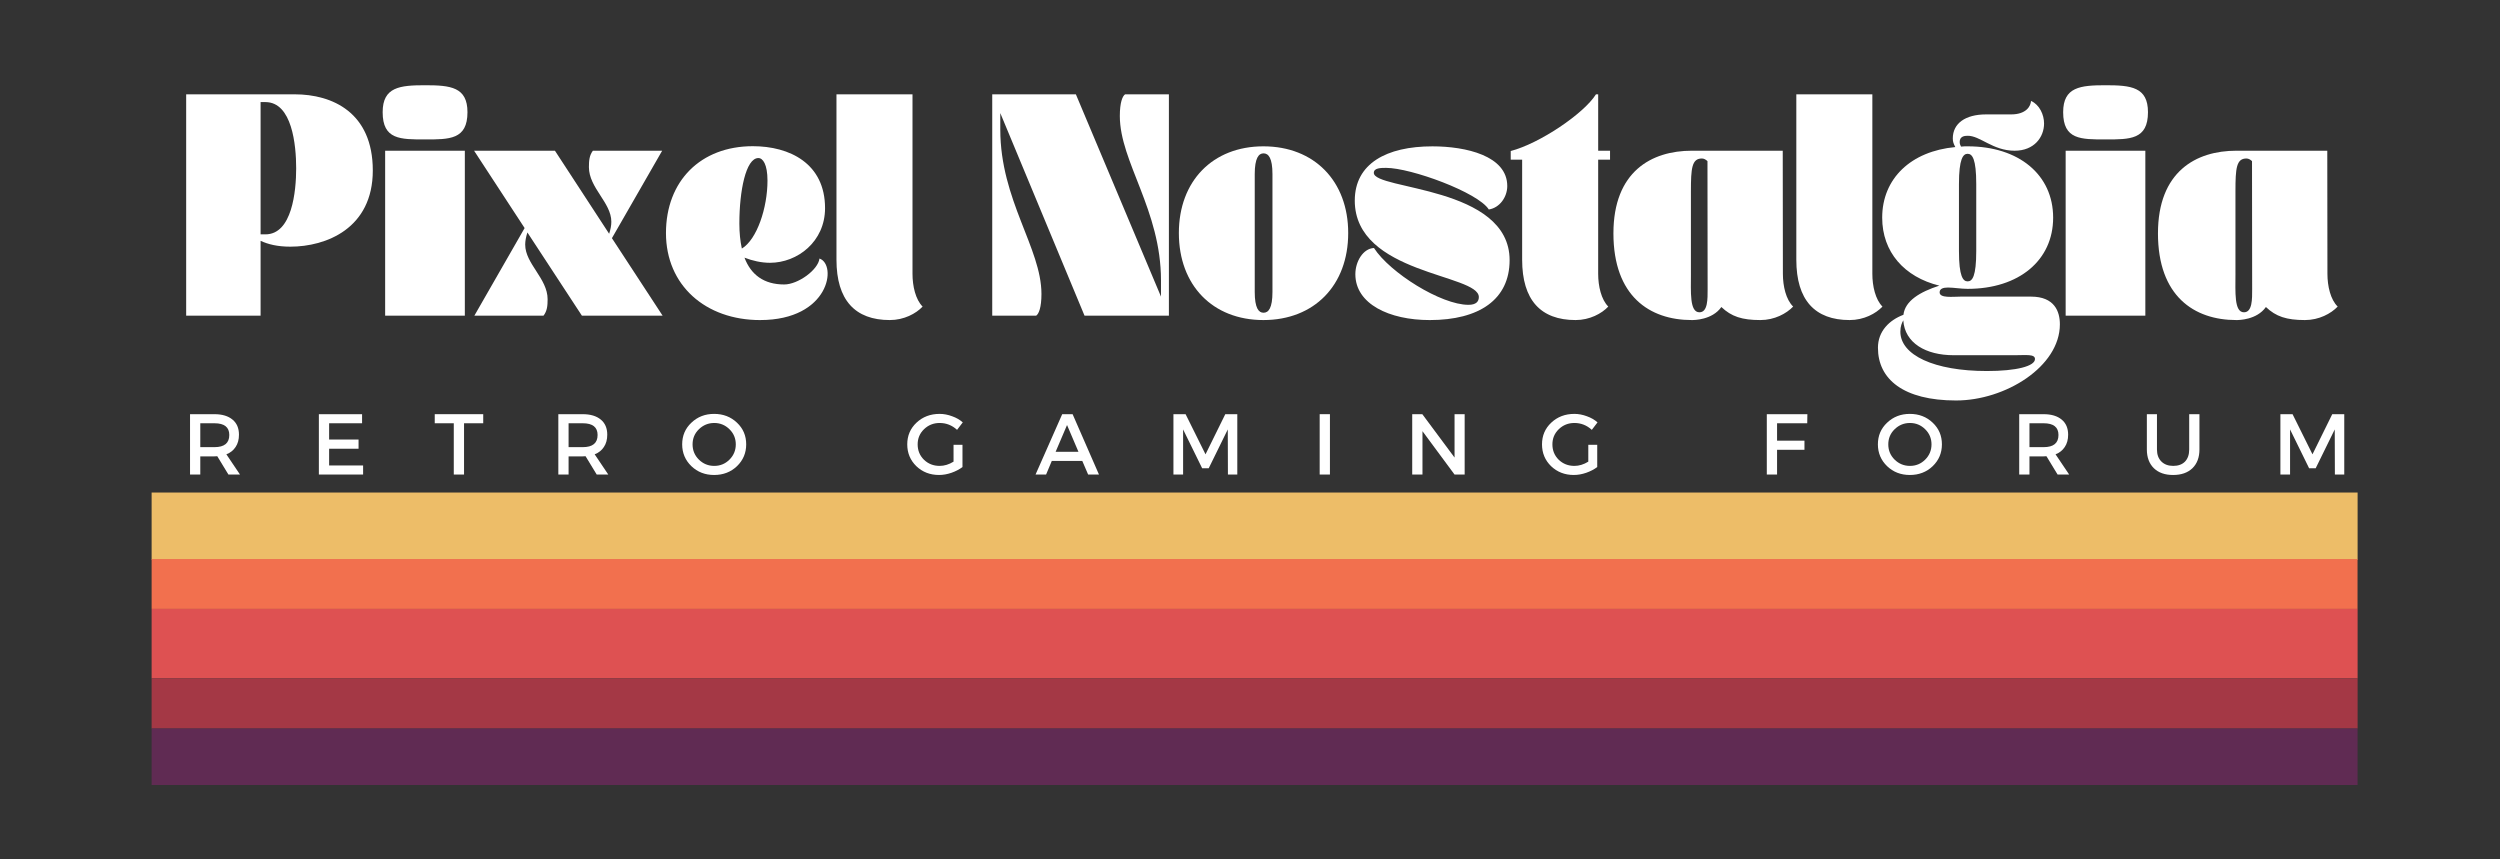
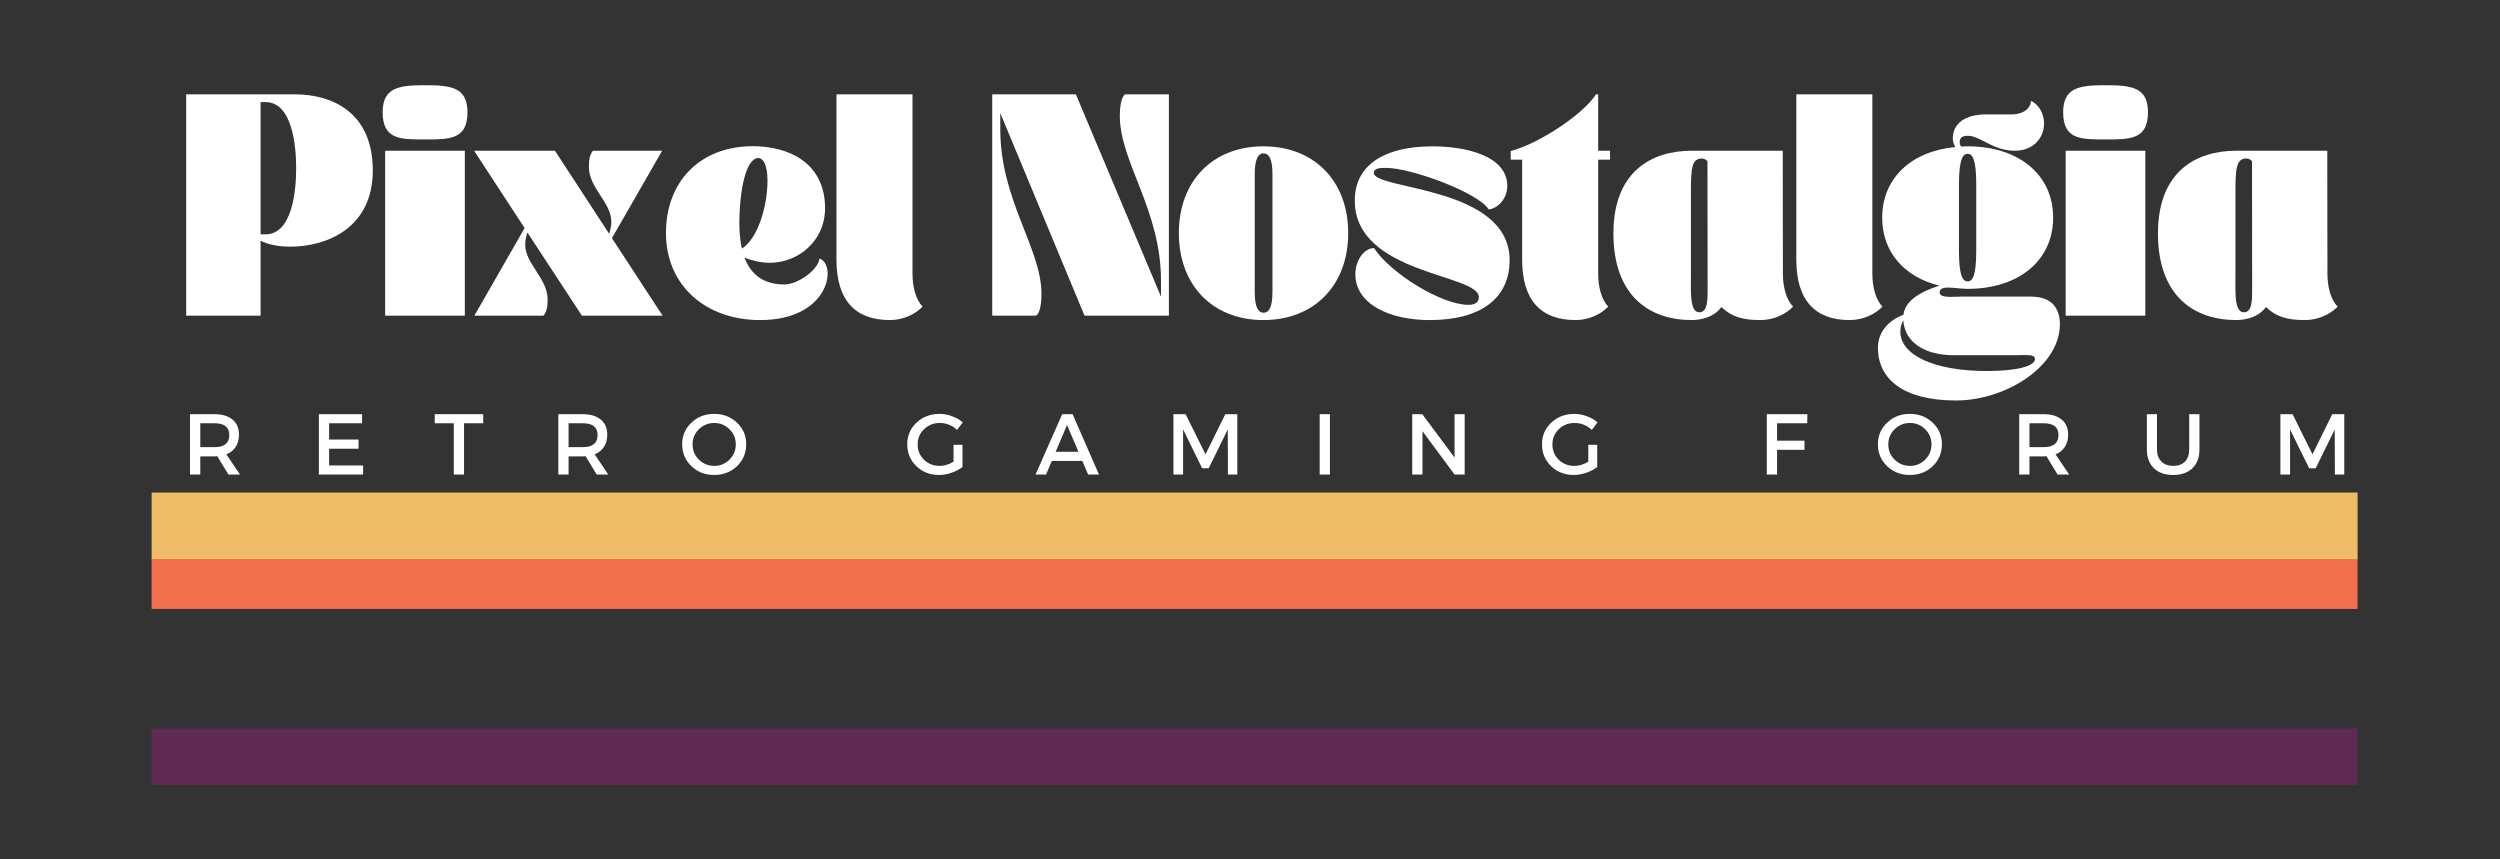
<svg xmlns="http://www.w3.org/2000/svg" xmlns:ns1="http://sodipodi.sourceforge.net/DTD/sodipodi-0.dtd" xmlns:ns2="http://www.inkscape.org/namespaces/inkscape" width="320" zoomAndPan="magnify" viewBox="0 0 240 82.5" height="110" preserveAspectRatio="xMidYMid" version="1.0" id="svg109" ns1:docname="pn3.svg" ns2:version="1.3.2 (091e20e, 2023-11-25, custom)">
  <rect x="0" y="0" width="240" height="82.5" fill="#333333" stroke="none" />
  <defs id="defs5">
    <g id="g1" />
    <clipPath id="c984a0af56">
      <path d="M 69.59,209.957 H 304.895 v 7.16 H 69.59 Z m 0,0" clip-rule="nonzero" id="path1" />
    </clipPath>
    <clipPath id="a133d88764">
      <path d="M 69.59,217.047 H 304.895 v 5.32 H 69.59 Z m 0,0" clip-rule="nonzero" id="path2" />
    </clipPath>
    <clipPath id="8ceccc8975">
      <path d="M 69.59,222.367 H 304.895 v 7.41 H 69.59 Z m 0,0" clip-rule="nonzero" id="path3" />
    </clipPath>
    <clipPath id="aa8f62f3a5">
      <path d="M 69.59,229.777 H 304.895 v 5.352 H 69.59 Z m 0,0" clip-rule="nonzero" id="path4" />
    </clipPath>
    <clipPath id="43919100c5">
      <path d="M 69.59,235.129 H 304.895 v 6.023 H 69.59 Z m 0,0" clip-rule="nonzero" id="path5" />
    </clipPath>
  </defs>
  <rect x="12" width="216" fill="#ffffff" y="4.125" height="74.25" fill-opacity="1" id="rect5" style="fill:none;stroke-width:0.281" />
  <rect x="12" width="216" fill="#e4dbc9" y="4.125" height="74.25" fill-opacity="1" id="rect6" style="fill:none;stroke-width:0.281" />
  <g clip-path="url(#c984a0af56)" id="g6" transform="matrix(0.9,0,0,0.9,-48.075,-141.675)">
    <path fill="#edbd68" d="M 69.59,209.957 H 304.902 v 7.16 H 69.59 Z m 0,0" fill-opacity="1" fill-rule="nonzero" id="path6" />
  </g>
  <g clip-path="url(#a133d88764)" id="g7" transform="matrix(0.9,0,0,0.9,-48.075,-141.675)">
    <path fill="#f2704e" d="M 69.59,217.047 H 304.887 v 5.32 H 69.59 Z m 0,0" fill-opacity="1" fill-rule="nonzero" id="path7" />
  </g>
  <g clip-path="url(#8ceccc8975)" id="g8" transform="matrix(0.9,0,0,0.9,-48.075,-141.675)">
-     <path fill="#de5152" d="M 69.59,222.367 H 304.898 v 7.41 H 69.59 Z m 0,0" fill-opacity="1" fill-rule="nonzero" id="path8" />
-   </g>
+     </g>
  <g clip-path="url(#aa8f62f3a5)" id="g9" transform="matrix(0.9,0,0,0.9,-48.075,-141.675)">
-     <path fill="#a43845" d="M 69.59,229.777 H 304.902 v 5.352 H 69.59 Z m 0,0" fill-opacity="1" fill-rule="nonzero" id="path9" />
-   </g>
+     </g>
  <g clip-path="url(#43919100c5)" id="g10" transform="matrix(0.9,0,0,0.9,-48.075,-141.675)">
    <path fill="#602b53" d="M 69.59,235.129 H 304.891 v 6.023 H 69.59 Z m 0,0" fill-opacity="1" fill-rule="nonzero" id="path10" />
  </g>
  <g fill="#1e1e1e" fill-opacity="1" id="g13" style="fill:#ffffff" transform="matrix(0.9,0,0,0.9,-48.075,-141.675)">
    <g transform="translate(72.572,191.087)" id="g12" style="fill:#ffffff">
      <g id="g11" style="fill:#ffffff">
        <path d="m 8.641,0 v -7.984 c 0.797,0.375 1.812,0.625 3.172,0.625 3.812,0 8.797,-1.938 8.797,-8.125 0,-6.188 -4.312,-8.125 -8.328,-8.125 H 0.703 V 0 Z m 0,-22.781 H 9.156 c 2.844,0 3.281,4.578 3.281,7.062 0,2.453 -0.438,7.047 -3.281,7.047 H 8.641 Z m 0,0" id="path11" style="fill:#ffffff" />
      </g>
    </g>
  </g>
  <g fill="#1e1e1e" fill-opacity="1" id="g16" style="fill:#ffffff" transform="matrix(0.9,0,0,0.9,-48.075,-141.675)">
    <g transform="translate(93.53,191.087)" id="g15" style="fill:#ffffff">
      <g id="g14" style="fill:#ffffff">
        <path d="M 0.969,-17.594 V 0 h 8.5 v -17.594 z m -0.266,-4.109 c 0,2.938 1.891,2.906 4.531,2.906 2.578,0 4.516,0.031 4.516,-2.906 0,-2.688 -1.812,-2.875 -4.516,-2.875 -2.703,0 -4.531,0.188 -4.531,2.875 z m 0,0" id="path13" style="fill:#ffffff" />
      </g>
    </g>
  </g>
  <g fill="#1e1e1e" fill-opacity="1" id="g19" style="fill:#ffffff" transform="matrix(0.9,0,0,0.9,-48.075,-141.675)">
    <g transform="translate(103.985,191.087)" id="g18" style="fill:#ffffff">
      <g id="g17" style="fill:#ffffff">
        <path d="m 0,-17.594 5.391,8.25 L 0.031,0 h 7.375 c 0.391,-0.5 0.438,-1.062 0.438,-1.75 0,-2.219 -2.391,-3.781 -2.391,-5.828 0,-0.375 0.078,-0.797 0.234,-1.297 L 11.5,0 h 8.609 l -5.406,-8.266 5.359,-9.328 h -7.391 c -0.375,0.5 -0.422,1.062 -0.422,1.75 0,2.219 2.391,3.781 2.391,5.828 0,0.391 -0.078,0.812 -0.234,1.281 L 8.625,-17.594 Z m 0,0" id="path16" style="fill:#ffffff" />
      </g>
    </g>
  </g>
  <g fill="#1e1e1e" fill-opacity="1" id="g22" style="fill:#ffffff" transform="matrix(0.9,0,0,0.9,-48.075,-141.675)">
    <g transform="translate(124.094,191.087)" id="g21" style="fill:#ffffff">
      <g id="g20" style="fill:#ffffff">
        <path d="m 10.406,0.469 c 7.422,0 8.219,-5.922 6.328,-6.562 -0.141,1.203 -2.281,2.766 -3.766,2.766 -2.172,0 -3.547,-1.047 -4.234,-2.859 0.844,0.328 1.797,0.547 2.719,0.547 2.922,0 5.875,-2.25 5.875,-5.828 0,-4.781 -3.797,-6.609 -7.703,-6.609 -5.562,0 -9.266,3.703 -9.266,9.266 0,5.578 4.219,9.281 10.047,9.281 z m -1.953,-7.625 C 8.281,-7.953 8.188,-8.828 8.188,-9.828 c 0,-3.469 0.688,-6.984 2.031,-6.984 0.469,0 0.969,0.656 0.969,2.406 0,2.906 -1.125,6.281 -2.734,7.25 z m 0,0" id="path19" style="fill:#ffffff" />
      </g>
    </g>
  </g>
  <g fill="#1e1e1e" fill-opacity="1" id="g25" style="fill:#ffffff" transform="matrix(0.9,0,0,0.9,-48.075,-141.675)">
    <g transform="translate(141.937,191.087)" id="g24" style="fill:#ffffff">
      <g id="g23" style="fill:#ffffff">
        <path d="M 0.703,-23.609 V -5.969 c 0,4.312 1.984,6.438 5.688,6.438 1.516,0 2.797,-0.688 3.5,-1.438 -0.75,-0.75 -1.078,-2.172 -1.078,-3.5 v -19.141 z m 0,0" id="path22" style="fill:#ffffff" />
      </g>
    </g>
  </g>
  <g fill="#1e1e1e" fill-opacity="1" id="g28" style="fill:#ffffff" transform="matrix(0.9,0,0,0.9,-48.075,-141.675)">
    <g transform="translate(151.472,191.087)" id="g27" style="fill:#ffffff">
      <g id="g26" style="fill:#ffffff" />
    </g>
  </g>
  <g fill="#1e1e1e" fill-opacity="1" id="g31" style="fill:#ffffff" transform="matrix(0.9,0,0,0.9,-48.075,-141.675)">
    <g transform="translate(158.552,191.087)" id="g30" style="fill:#ffffff">
      <g id="g29" style="fill:#ffffff">
        <path d="M 0.703,-23.609 V 0 h 4.688 c 0.281,-0.188 0.562,-0.875 0.562,-2.312 0,-4.891 -4.391,-10.016 -4.391,-17.547 v -1.75 L 10.547,0 h 9 V -23.609 H 14.875 c -0.281,0.188 -0.562,0.875 -0.562,2.312 0,4.891 4.391,10.016 4.391,17.547 v 1.719 L 9.625,-23.609 Z m 0,0" id="path28" style="fill:#ffffff" />
      </g>
    </g>
  </g>
  <g fill="#1e1e1e" fill-opacity="1" id="g34" style="fill:#ffffff" transform="matrix(0.9,0,0,0.9,-48.075,-141.675)">
    <g transform="translate(178.803,191.087)" id="g33" style="fill:#ffffff">
      <g id="g32" style="fill:#ffffff">
        <path d="m 0.359,-8.812 c 0,5.578 3.609,9.281 9.016,9.281 5.422,0 9.047,-3.703 9.047,-9.281 0,-5.547 -3.625,-9.25 -9.047,-9.25 -5.406,0 -9.016,3.703 -9.016,9.25 z m 9.031,-8.5 c 0.531,0 0.953,0.5 0.953,2.219 0,0.391 0,5.859 0,6.281 0,0.438 0,5.906 0,6.281 0,1.734 -0.422,2.219 -0.953,2.219 -0.516,0 -0.938,-0.484 -0.938,-2.219 0,-0.375 0,-5.844 0,-6.281 0,-0.422 0,-5.891 0,-6.281 0,-1.719 0.422,-2.219 0.938,-2.219 z m 0,0" id="path31" style="fill:#ffffff" />
      </g>
    </g>
  </g>
  <g fill="#1e1e1e" fill-opacity="1" id="g37" style="fill:#ffffff" transform="matrix(0.9,0,0,0.9,-48.075,-141.675)">
    <g transform="translate(197.566,191.087)" id="g36" style="fill:#ffffff">
      <g id="g35" style="fill:#ffffff">
        <path d="m 0.359,-12.281 c 0,7.891 13.234,7.812 13.234,10.297 0,0.469 -0.281,0.828 -1.109,0.828 -2.922,0 -8.375,-3.422 -10.078,-6.062 -1.172,0.062 -1.984,1.453 -1.984,2.797 0,3.172 3.609,4.891 7.938,4.891 5.266,0 8.516,-2.188 8.516,-6.391 0,-7.938 -14.484,-7.469 -14.484,-9.312 0,-0.531 0.766,-0.531 1.312,-0.531 2.641,0 9.797,2.609 10.953,4.438 1.156,-0.172 1.969,-1.328 1.969,-2.5 0,-3.234 -4.422,-4.234 -7.984,-4.234 -4.906,0 -8.281,1.844 -8.281,5.781 z m 0,0" id="path34" style="fill:#ffffff" />
      </g>
    </g>
  </g>
  <g fill="#1e1e1e" fill-opacity="1" id="g40" style="fill:#ffffff" transform="matrix(0.9,0,0,0.9,-48.075,-141.675)">
    <g transform="translate(214.795,191.087)" id="g39" style="fill:#ffffff">
      <g id="g38" style="fill:#ffffff">
        <path d="M 0.984,-16.641 V -5.969 c 0,4.312 1.984,6.438 5.703,6.438 1.5,0 2.781,-0.688 3.484,-1.438 -0.75,-0.75 -1.078,-2.172 -1.078,-3.5 v -12.172 h 1.266 V -17.594 H 9.094 v -6.016 H 8.859 C 7.578,-21.562 2.875,-18.375 -0.234,-17.562 v 0.922 z m 0,0" id="path37" style="fill:#ffffff" />
      </g>
    </g>
  </g>
  <g fill="#1e1e1e" fill-opacity="1" id="g43" style="fill:#ffffff" transform="matrix(0.9,0,0,0.9,-48.075,-141.675)">
    <g transform="translate(225.156,191.087)" id="g42" style="fill:#ffffff">
      <g id="g41" style="fill:#ffffff">
        <path d="m 0.359,-8.781 c 0,6.688 3.844,9.25 8.359,9.25 0.234,0 2.172,0 3.156,-1.391 1.062,1.016 2.203,1.391 4.156,1.391 1.516,0 2.781,-0.688 3.5,-1.438 -0.766,-0.75 -1.094,-2.172 -1.094,-3.5 l -0.016,-13.125 H 8.719 c -4.297,0 -8.359,2.219 -8.359,8.812 z M 8.625,-4.484 v -8.781 c 0,-2.453 0.094,-3.5 1.172,-3.5 0.234,0 0.422,0.125 0.594,0.281 l 0.016,13.656 c 0,1.031 0.031,2.469 -0.875,2.469 -1.062,0 -0.906,-2.172 -0.906,-4.125 z m 0,0" id="path40" style="fill:#ffffff" />
      </g>
    </g>
  </g>
  <g fill="#1e1e1e" fill-opacity="1" id="g46" style="fill:#ffffff" transform="matrix(0.9,0,0,0.9,-48.075,-141.675)">
    <g transform="translate(244.321,191.087)" id="g45" style="fill:#ffffff">
      <g id="g44" style="fill:#ffffff">
        <path d="M 0.703,-23.609 V -5.969 c 0,4.312 1.984,6.438 5.688,6.438 1.516,0 2.797,-0.688 3.5,-1.438 -0.75,-0.75 -1.078,-2.172 -1.078,-3.5 v -19.141 z m 0,0" id="path43" style="fill:#ffffff" />
      </g>
    </g>
  </g>
  <g fill="#1e1e1e" fill-opacity="1" id="g49" style="fill:#ffffff" transform="matrix(0.9,0,0,0.9,-48.075,-141.675)">
    <g transform="translate(253.856,191.087)" id="g48" style="fill:#ffffff">
      <g id="g47" style="fill:#ffffff">
        <path d="m 8.219,9.047 c 5.234,0 11.062,-3.609 11.062,-8.125 0,-1.375 -0.578,-2.953 -3.078,-2.953 H 8.688 c -0.828,0 -2.234,0.188 -2.234,-0.453 C 6.453,-2.875 6.828,-3 7.344,-3 c 0.594,0 1.391,0.141 2.094,0.141 5.484,0 9.125,-3.047 9.125,-7.594 0,-4.562 -3.641,-7.609 -9.125,-7.609 -0.234,0 -0.469,0 -0.703,0.031 -0.094,-0.172 -0.141,-0.312 -0.141,-0.5 0,-0.594 0.516,-0.656 0.828,-0.656 1.344,-0.031 2.688,1.594 5.031,1.594 2.094,0 3.141,-1.453 3.141,-2.906 0,-0.938 -0.484,-2 -1.391,-2.406 -0.031,0.547 -0.5,1.438 -2.125,1.438 H 11.406 c -2.219,0 -3.547,0.969 -3.547,2.562 0,0.391 0.094,0.578 0.266,0.922 -4.719,0.438 -7.797,3.344 -7.797,7.531 0,3.656 2.344,6.328 6.094,7.25 -2.078,0.672 -3.656,1.625 -3.828,3.109 -1.5,0.562 -2.719,1.75 -2.719,3.516 0,3.359 2.719,5.625 8.344,5.625 z M 8.516,-14.031 c 0,-2.703 0.438,-3.234 0.922,-3.234 0.5,0 0.922,0.531 0.922,3.234 v 7.141 c 0,2.719 -0.422,3.234 -0.922,3.234 -0.484,0 -0.922,-0.516 -0.922,-3.234 z m -6.25,15.734 C 2.266,1.109 2.438,0.75 2.578,0.5 2.734,2.922 4.984,4.219 7.938,4.219 H 14.5 c 1.172,0 2.125,-0.141 2.125,0.406 0,0.766 -1.984,1.281 -5.125,1.281 -5.641,0 -9.234,-1.703 -9.234,-4.203 z m 0,0" id="path46" style="fill:#ffffff" />
      </g>
    </g>
  </g>
  <g fill="#1e1e1e" fill-opacity="1" id="g52" style="fill:#ffffff" transform="matrix(0.9,0,0,0.9,-48.075,-141.675)">
    <g transform="translate(272.784,191.087)" id="g51" style="fill:#ffffff">
      <g id="g50" style="fill:#ffffff">
        <path d="M 0.969,-17.594 V 0 h 8.5 v -17.594 z m -0.266,-4.109 c 0,2.938 1.891,2.906 4.531,2.906 2.578,0 4.516,0.031 4.516,-2.906 0,-2.688 -1.812,-2.875 -4.516,-2.875 -2.703,0 -4.531,0.188 -4.531,2.875 z m 0,0" id="path49" style="fill:#ffffff" />
      </g>
    </g>
  </g>
  <g fill="#1e1e1e" fill-opacity="1" id="g55" style="fill:#ffffff" transform="matrix(0.9,0,0,0.9,-48.075,-141.675)">
    <g transform="translate(283.24,191.087)" id="g54" style="fill:#ffffff">
      <g id="g53" style="fill:#ffffff">
        <path d="m 0.359,-8.781 c 0,6.688 3.844,9.25 8.359,9.25 0.234,0 2.172,0 3.156,-1.391 1.062,1.016 2.203,1.391 4.156,1.391 1.516,0 2.781,-0.688 3.5,-1.438 -0.766,-0.75 -1.094,-2.172 -1.094,-3.5 l -0.016,-13.125 H 8.719 c -4.297,0 -8.359,2.219 -8.359,8.812 z M 8.625,-4.484 v -8.781 c 0,-2.453 0.094,-3.5 1.172,-3.5 0.234,0 0.422,0.125 0.594,0.281 l 0.016,13.656 c 0,1.031 0.031,2.469 -0.875,2.469 -1.062,0 -0.906,-2.172 -0.906,-4.125 z m 0,0" id="path52" style="fill:#ffffff" />
      </g>
    </g>
  </g>
  <g fill="#1e1e1e" fill-opacity="1" id="g58" style="fill:#ffffff" transform="matrix(0.9,0,0,0.9,-48.075,-141.675)">
    <g transform="translate(72.843,208.034)" id="g57" style="fill:#ffffff">
      <g id="g56" style="fill:#ffffff">
        <path d="M 4.938,0 3.75,-1.953 C 3.688,-1.941 3.586,-1.938 3.453,-1.938 H 1.938 V 0 H 0.844 v -6.438 h 2.609 c 0.82,0 1.461,0.195 1.922,0.578 0.457,0.375 0.688,0.914 0.688,1.609 0,0.523 -0.121,0.961 -0.359,1.312 -0.23,0.355 -0.559,0.617 -0.984,0.781 L 6.172,0 Z m -3,-2.922 h 1.516 c 1.051,0 1.578,-0.43 1.578,-1.297 0,-0.832 -0.527,-1.25 -1.578,-1.25 H 1.938 Z m 0,0" id="path55" style="fill:#ffffff" />
      </g>
    </g>
  </g>
  <g fill="#1e1e1e" fill-opacity="1" id="g61" style="fill:#ffffff" transform="matrix(0.9,0,0,0.9,-48.075,-141.675)">
    <g transform="translate(86.585,208.034)" id="g60" style="fill:#ffffff">
      <g id="g59" style="fill:#ffffff">
        <path d="M 5.453,-5.469 H 1.938 v 1.734 H 5.078 V -2.75 H 1.938 v 1.781 h 3.625 V 0 H 0.844 v -6.438 h 4.609 z m 0,0" id="path58" style="fill:#ffffff" />
      </g>
    </g>
  </g>
  <g fill="#1e1e1e" fill-opacity="1" id="g64" style="fill:#ffffff" transform="matrix(0.9,0,0,0.9,-48.075,-141.675)">
    <g transform="translate(99.711,208.034)" id="g63" style="fill:#ffffff">
      <g id="g62" style="fill:#ffffff">
        <path d="M 5.25,-5.469 H 3.203 V 0 H 2.109 V -5.469 H 0.078 V -6.438 H 5.25 Z m 0,0" id="path61" style="fill:#ffffff" />
      </g>
    </g>
  </g>
  <g fill="#1e1e1e" fill-opacity="1" id="g67" style="fill:#ffffff" transform="matrix(0.9,0,0,0.9,-48.075,-141.675)">
    <g transform="translate(112.128,208.034)" id="g66" style="fill:#ffffff">
      <g id="g65" style="fill:#ffffff">
        <path d="M 4.938,0 3.75,-1.953 C 3.688,-1.941 3.586,-1.938 3.453,-1.938 H 1.938 V 0 H 0.844 v -6.438 h 2.609 c 0.82,0 1.461,0.195 1.922,0.578 0.457,0.375 0.688,0.914 0.688,1.609 0,0.523 -0.121,0.961 -0.359,1.312 -0.23,0.355 -0.559,0.617 -0.984,0.781 L 6.172,0 Z m -3,-2.922 h 1.516 c 1.051,0 1.578,-0.43 1.578,-1.297 0,-0.832 -0.527,-1.25 -1.578,-1.25 H 1.938 Z m 0,0" id="path64" style="fill:#ffffff" />
      </g>
    </g>
  </g>
  <g fill="#1e1e1e" fill-opacity="1" id="g70" style="fill:#ffffff" transform="matrix(0.9,0,0,0.9,-48.075,-141.675)">
    <g transform="translate(125.87,208.034)" id="g69" style="fill:#ffffff">
      <g id="g68" style="fill:#ffffff">
        <path d="m 1.297,-5.531 c 0.656,-0.625 1.461,-0.938 2.422,-0.938 0.969,0 1.781,0.312 2.438,0.938 0.656,0.617 0.984,1.387 0.984,2.312 0,0.918 -0.328,1.695 -0.984,2.328 -0.656,0.625 -1.469,0.938 -2.438,0.938 -0.961,0 -1.766,-0.312 -2.422,-0.938 C 0.641,-1.523 0.312,-2.301 0.312,-3.219 c 0,-0.926 0.328,-1.695 0.984,-2.312 z M 3.734,-5.5 c -0.637,0 -1.184,0.227 -1.641,0.672 -0.449,0.438 -0.672,0.977 -0.672,1.609 0,0.637 0.223,1.18 0.672,1.625 0.457,0.449 1.004,0.672 1.641,0.672 0.633,0 1.176,-0.223 1.625,-0.672 0.445,-0.445 0.672,-0.988 0.672,-1.625 0,-0.633 -0.227,-1.172 -0.672,-1.609 C 4.91,-5.273 4.367,-5.5 3.734,-5.5 Z m 0,0" id="path67" style="fill:#ffffff" />
      </g>
    </g>
  </g>
  <g fill="#1e1e1e" fill-opacity="1" id="g73" style="fill:#ffffff" transform="matrix(0.9,0,0,0.9,-48.075,-141.675)">
    <g transform="translate(140.412,208.034)" id="g72" style="fill:#ffffff">
      <g id="g71" style="fill:#ffffff" />
    </g>
  </g>
  <g fill="#1e1e1e" fill-opacity="1" id="g76" style="fill:#ffffff" transform="matrix(0.9,0,0,0.9,-48.075,-141.675)">
    <g transform="translate(149.878,208.034)" id="g75" style="fill:#ffffff">
      <g id="g74" style="fill:#ffffff">
        <path d="m 5.25,-3.172 h 0.953 v 2.375 c -0.336,0.25 -0.727,0.453 -1.172,0.609 -0.449,0.156 -0.891,0.234 -1.328,0.234 -0.961,0 -1.766,-0.312 -2.422,-0.938 C 0.633,-1.523 0.312,-2.301 0.312,-3.219 c 0,-0.926 0.328,-1.695 0.984,-2.312 0.664,-0.625 1.488,-0.938 2.469,-0.938 0.445,0 0.891,0.086 1.328,0.25 0.445,0.156 0.828,0.375 1.141,0.656 L 5.625,-4.766 C 5.094,-5.254 4.473,-5.5 3.766,-5.5 c -0.656,0 -1.215,0.227 -1.672,0.672 -0.449,0.438 -0.672,0.977 -0.672,1.609 0,0.648 0.223,1.195 0.672,1.641 0.457,0.438 1.016,0.656 1.672,0.656 0.5,0 0.992,-0.148 1.484,-0.453 z m 0,0" id="path73" style="fill:#ffffff" />
      </g>
    </g>
  </g>
  <g fill="#1e1e1e" fill-opacity="1" id="g79" style="fill:#ffffff" transform="matrix(0.9,0,0,0.9,-48.075,-141.675)">
    <g transform="translate(163.859,208.034)" id="g78" style="fill:#ffffff">
      <g id="g77" style="fill:#ffffff">
        <path d="M 5,-1.453 H 1.75 L 1.141,0 h -1.125 l 2.844,-6.438 H 3.969 L 6.781,0 H 5.625 Z M 4.594,-2.422 3.375,-5.281 2.156,-2.422 Z m 0,0" id="path76" style="fill:#ffffff" />
      </g>
    </g>
  </g>
  <g fill="#1e1e1e" fill-opacity="1" id="g82" style="fill:#ffffff" transform="matrix(0.9,0,0,0.9,-48.075,-141.675)">
    <g transform="translate(177.739,208.034)" id="g81" style="fill:#ffffff">
      <g id="g80" style="fill:#ffffff">
        <path d="m 7.656,0 h -1 L 6.641,-4.812 4.609,-0.672 H 3.906 L 1.875,-4.812 V 0 H 0.844 v -6.438 h 1.297 l 2.125,4.281 L 6.375,-6.438 h 1.281 z m 0,0" id="path79" style="fill:#ffffff" />
      </g>
    </g>
  </g>
  <g fill="#1e1e1e" fill-opacity="1" id="g85" style="fill:#ffffff" transform="matrix(0.9,0,0,0.9,-48.075,-141.675)">
    <g transform="translate(193.338,208.034)" id="g84" style="fill:#ffffff">
      <g id="g83" style="fill:#ffffff">
        <path d="M 1.938,0 H 0.844 V -6.438 H 1.938 Z m 0,0" id="path82" style="fill:#ffffff" />
      </g>
    </g>
  </g>
  <g fill="#1e1e1e" fill-opacity="1" id="g88" style="fill:#ffffff" transform="matrix(0.9,0,0,0.9,-48.075,-141.675)">
    <g transform="translate(203.209,208.034)" id="g87" style="fill:#ffffff">
      <g id="g86" style="fill:#ffffff">
        <path d="M 6.438,0 H 5.359 L 1.938,-4.625 V 0 H 0.844 v -6.438 h 1.078 l 3.438,4.625 v -4.625 H 6.438 Z m 0,0" id="path85" style="fill:#ffffff" />
      </g>
    </g>
  </g>
  <g fill="#1e1e1e" fill-opacity="1" id="g91" style="fill:#ffffff" transform="matrix(0.9,0,0,0.9,-48.075,-141.675)">
    <g transform="translate(217.585,208.034)" id="g90" style="fill:#ffffff">
      <g id="g89" style="fill:#ffffff">
        <path d="m 5.25,-3.172 h 0.953 v 2.375 c -0.336,0.25 -0.727,0.453 -1.172,0.609 -0.449,0.156 -0.891,0.234 -1.328,0.234 -0.961,0 -1.766,-0.312 -2.422,-0.938 C 0.633,-1.523 0.312,-2.301 0.312,-3.219 c 0,-0.926 0.328,-1.695 0.984,-2.312 0.664,-0.625 1.488,-0.938 2.469,-0.938 0.445,0 0.891,0.086 1.328,0.25 0.445,0.156 0.828,0.375 1.141,0.656 L 5.625,-4.766 C 5.094,-5.254 4.473,-5.5 3.766,-5.5 c -0.656,0 -1.215,0.227 -1.672,0.672 -0.449,0.438 -0.672,0.977 -0.672,1.609 0,0.648 0.223,1.195 0.672,1.641 0.457,0.438 1.016,0.656 1.672,0.656 0.5,0 0.992,-0.148 1.484,-0.453 z m 0,0" id="path88" style="fill:#ffffff" />
      </g>
    </g>
  </g>
  <g fill="#1e1e1e" fill-opacity="1" id="g94" style="fill:#ffffff" transform="matrix(0.9,0,0,0.9,-48.075,-141.675)">
    <g transform="translate(231.566,208.034)" id="g93" style="fill:#ffffff">
      <g id="g92" style="fill:#ffffff" />
    </g>
  </g>
  <g fill="#1e1e1e" fill-opacity="1" id="g97" style="fill:#ffffff" transform="matrix(0.9,0,0,0.9,-48.075,-141.675)">
    <g transform="translate(241.032,208.034)" id="g96" style="fill:#ffffff">
      <g id="g95" style="fill:#ffffff">
        <path d="M 5.156,-5.469 H 1.938 v 1.859 h 2.922 v 0.969 H 1.938 V 0 H 0.844 v -6.438 h 4.328 z m 0,0" id="path94" style="fill:#ffffff" />
      </g>
    </g>
  </g>
  <g fill="#1e1e1e" fill-opacity="1" id="g100" style="fill:#ffffff" transform="matrix(0.9,0,0,0.9,-48.075,-141.675)">
    <g transform="translate(253.413,208.034)" id="g99" style="fill:#ffffff">
      <g id="g98" style="fill:#ffffff">
        <path d="m 1.297,-5.531 c 0.656,-0.625 1.461,-0.938 2.422,-0.938 0.969,0 1.781,0.312 2.438,0.938 0.656,0.617 0.984,1.387 0.984,2.312 0,0.918 -0.328,1.695 -0.984,2.328 -0.656,0.625 -1.469,0.938 -2.438,0.938 -0.961,0 -1.766,-0.312 -2.422,-0.938 C 0.641,-1.523 0.312,-2.301 0.312,-3.219 c 0,-0.926 0.328,-1.695 0.984,-2.312 z M 3.734,-5.5 c -0.637,0 -1.184,0.227 -1.641,0.672 -0.449,0.438 -0.672,0.977 -0.672,1.609 0,0.637 0.223,1.18 0.672,1.625 0.457,0.449 1.004,0.672 1.641,0.672 0.633,0 1.176,-0.223 1.625,-0.672 0.445,-0.445 0.672,-0.988 0.672,-1.625 0,-0.633 -0.227,-1.172 -0.672,-1.609 C 4.91,-5.273 4.367,-5.5 3.734,-5.5 Z m 0,0" id="path97" style="fill:#ffffff" />
      </g>
    </g>
  </g>
  <g fill="#1e1e1e" fill-opacity="1" id="g103" style="fill:#ffffff" transform="matrix(0.9,0,0,0.9,-48.075,-141.675)">
    <g transform="translate(267.955,208.034)" id="g102" style="fill:#ffffff">
      <g id="g101" style="fill:#ffffff">
        <path d="M 4.938,0 3.75,-1.953 C 3.688,-1.941 3.586,-1.938 3.453,-1.938 H 1.938 V 0 H 0.844 v -6.438 h 2.609 c 0.82,0 1.461,0.195 1.922,0.578 0.457,0.375 0.688,0.914 0.688,1.609 0,0.523 -0.121,0.961 -0.359,1.312 -0.23,0.355 -0.559,0.617 -0.984,0.781 L 6.172,0 Z m -3,-2.922 h 1.516 c 1.051,0 1.578,-0.43 1.578,-1.297 0,-0.832 -0.527,-1.25 -1.578,-1.25 H 1.938 Z m 0,0" id="path100" style="fill:#ffffff" />
      </g>
    </g>
  </g>
  <g fill="#1e1e1e" fill-opacity="1" id="g106" style="fill:#ffffff" transform="matrix(0.9,0,0,0.9,-48.075,-141.675)">
    <g transform="translate(281.696,208.034)" id="g105" style="fill:#ffffff">
      <g id="g104" style="fill:#ffffff">
        <path d="m 6.328,-6.438 v 3.766 c 0,0.844 -0.25,1.512 -0.75,2 -0.5,0.48 -1.188,0.719 -2.062,0.719 -0.867,0 -1.547,-0.238 -2.047,-0.719 -0.5,-0.488 -0.75,-1.156 -0.75,-2 V -6.438 h 1.078 v 3.766 c 0,0.543 0.156,0.969 0.469,1.281 0.312,0.312 0.734,0.469 1.266,0.469 0.531,0 0.945,-0.148 1.25,-0.453 0.301,-0.312 0.453,-0.742 0.453,-1.297 V -6.438 Z m 0,0" id="path103" style="fill:#ffffff" />
      </g>
    </g>
  </g>
  <g fill="#1e1e1e" fill-opacity="1" id="g109" style="fill:#ffffff" transform="matrix(0.9,0,0,0.9,-48.075,-141.675)">
    <g transform="translate(295.815,208.034)" id="g108" style="fill:#ffffff">
      <g id="g107" style="fill:#ffffff">
        <path d="m 7.656,0 h -1 L 6.641,-4.812 4.609,-0.672 H 3.906 L 1.875,-4.812 V 0 H 0.844 v -6.438 h 1.297 l 2.125,4.281 L 6.375,-6.438 h 1.281 z m 0,0" id="path106" style="fill:#ffffff" />
      </g>
    </g>
  </g>
</svg>